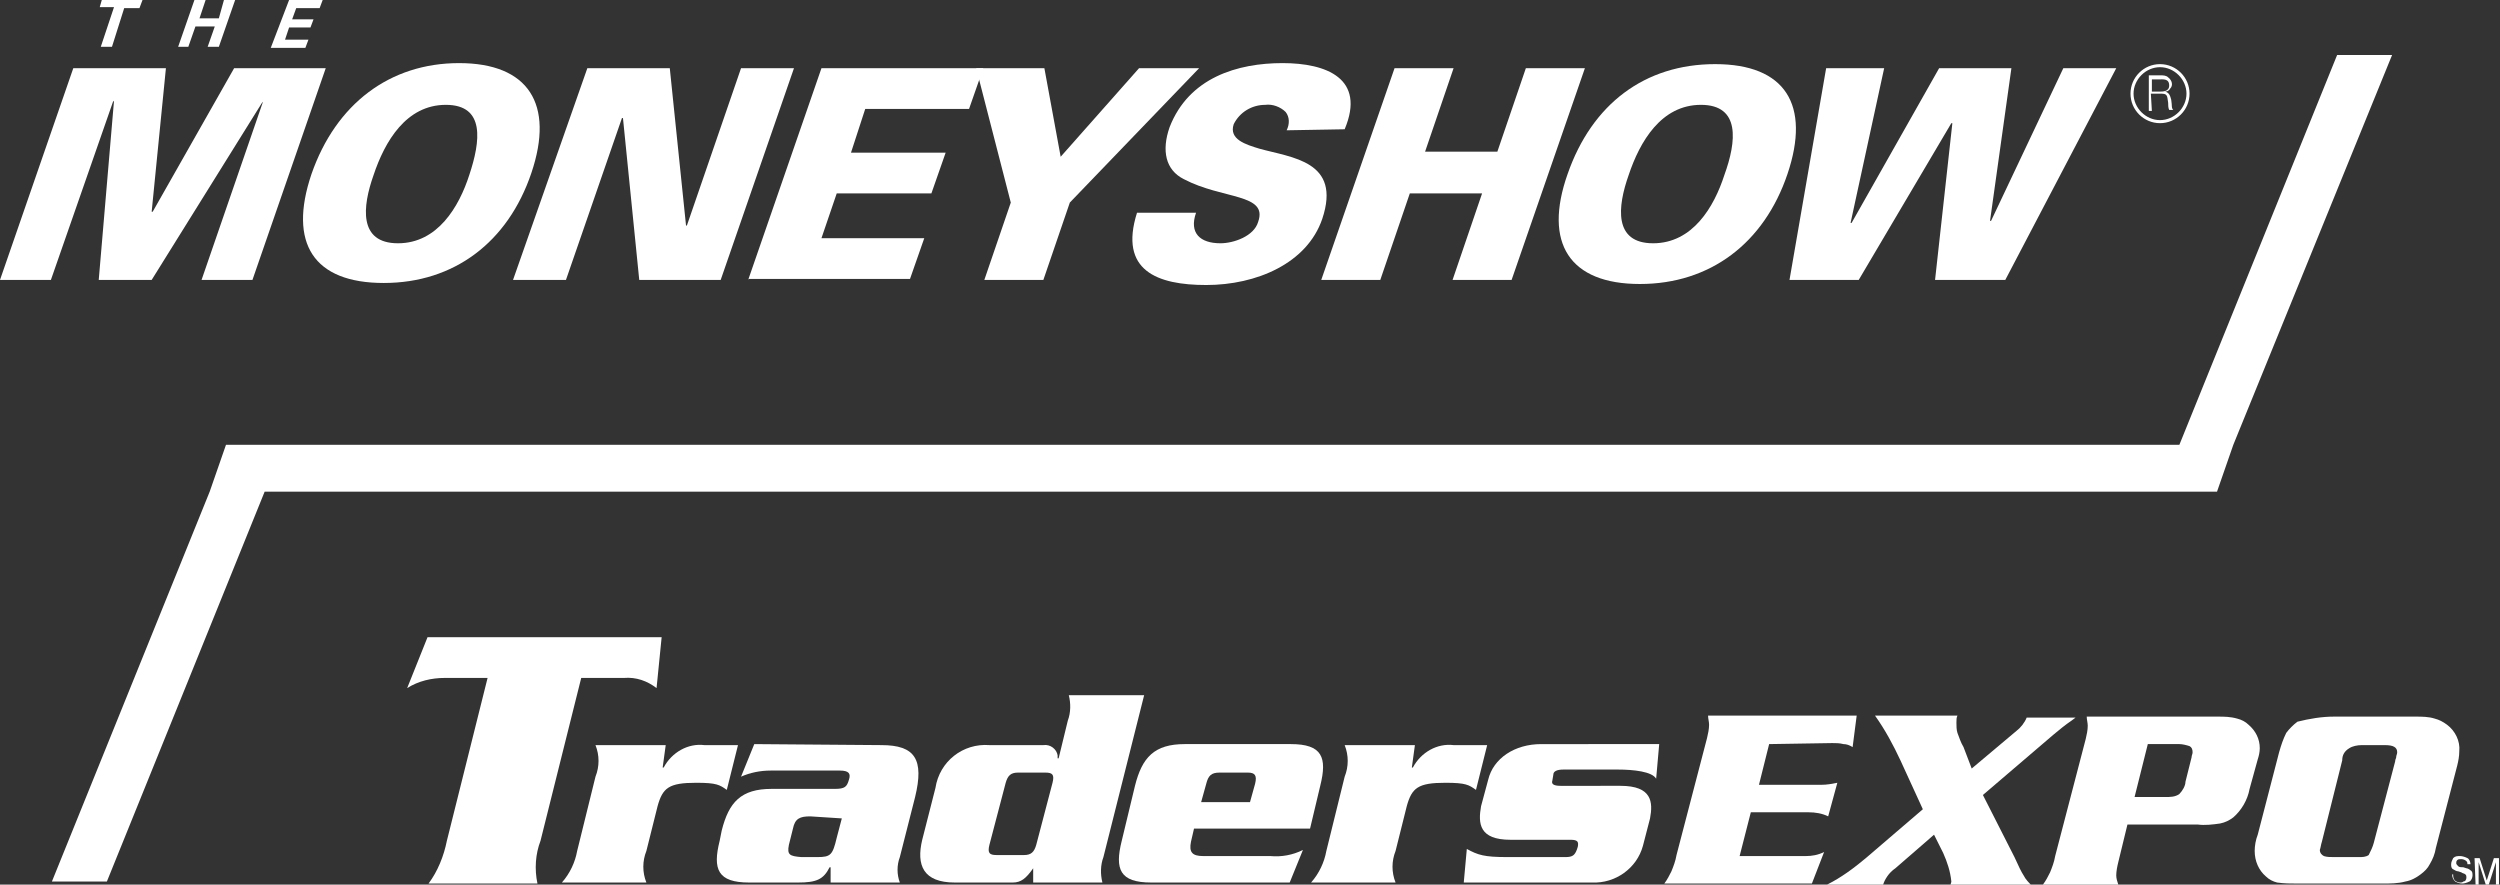
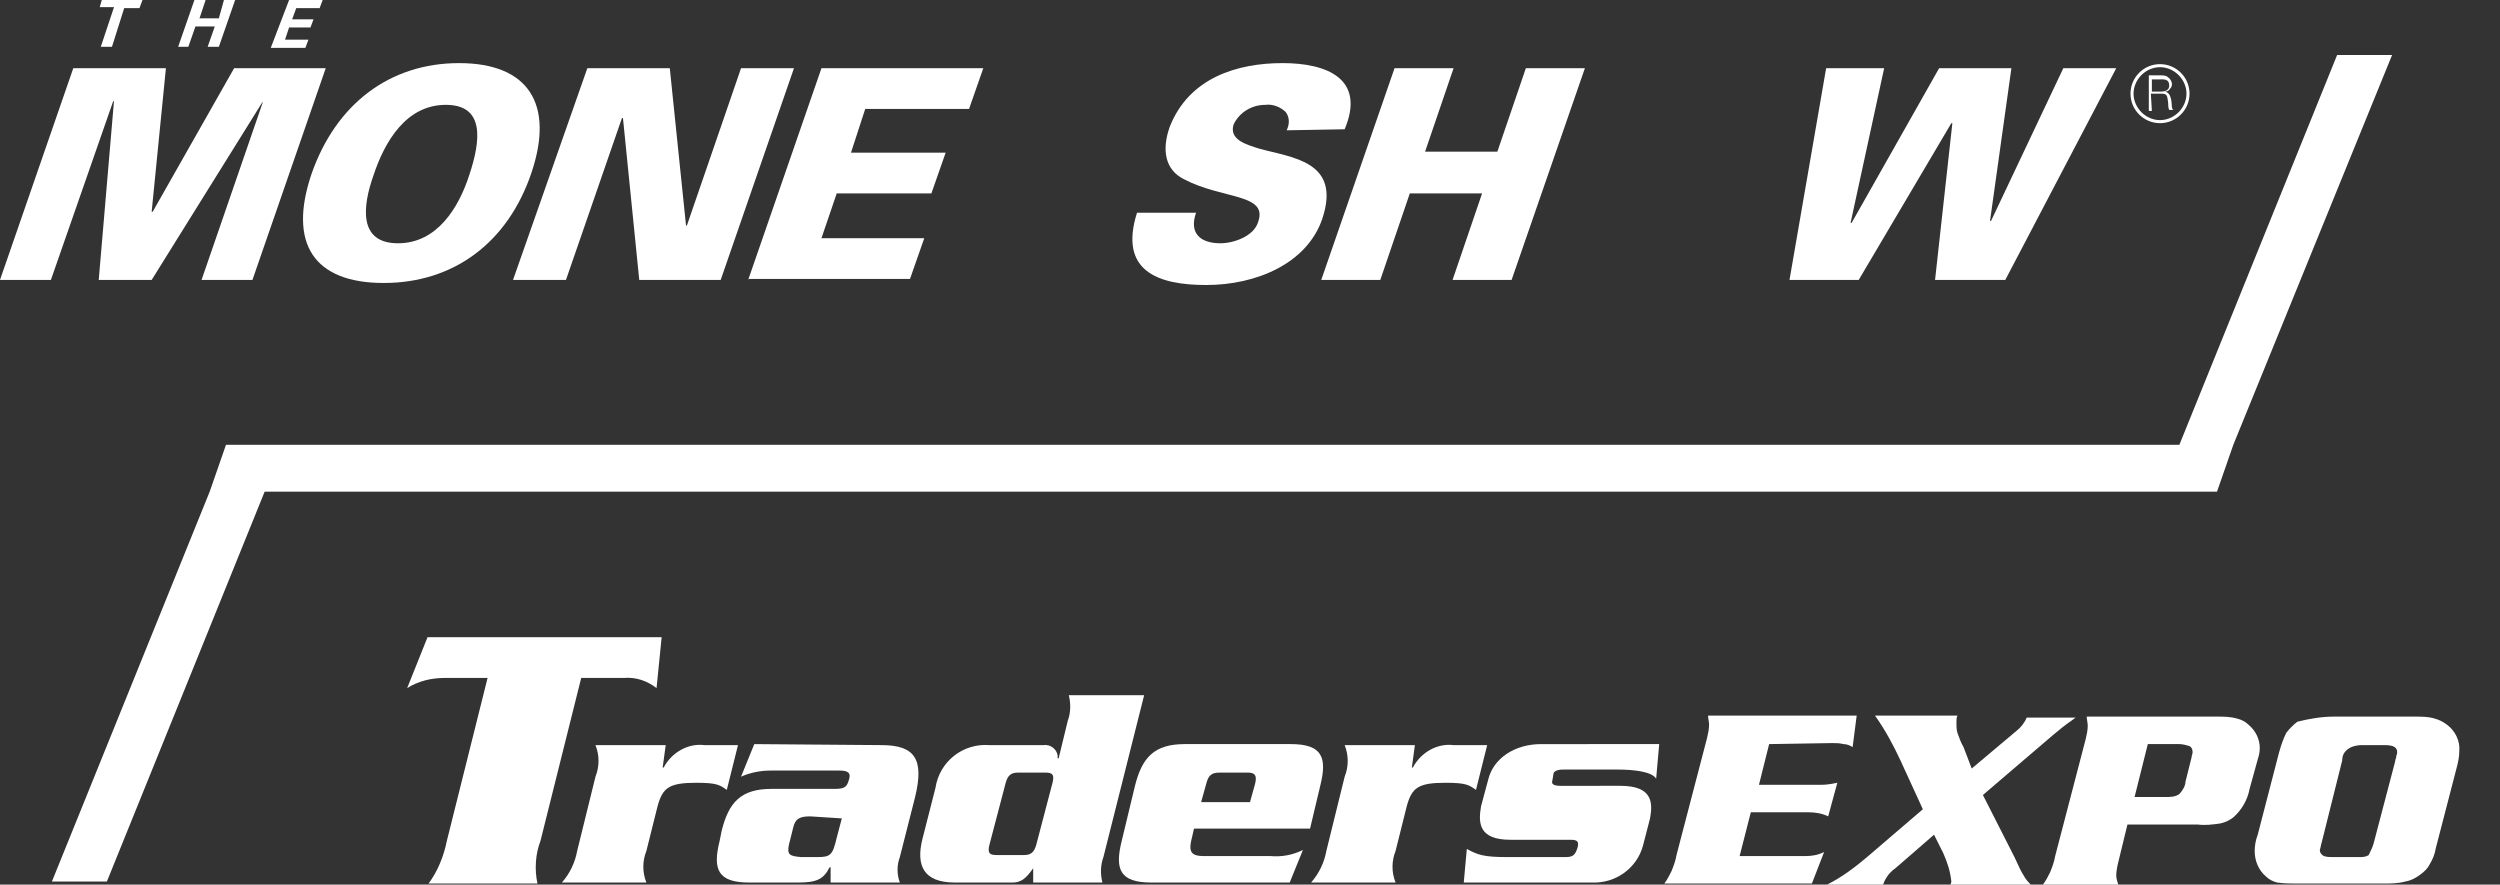
<svg xmlns="http://www.w3.org/2000/svg" version="1.1" id="Layer_1" x="0px" y="0px" viewBox="0 0 245.6 86.9" style="enable-background:new 0 0 245.6 86.9;" xml:space="preserve">
  <rect x="0" y="0" width="245.6" height="86.9" fill="#333333" stroke="none" />
  <style type="text/css">
	.st0{fill:#FFFFFF;}
</style>
  <path class="st0" d="M0,27.5L7.2,6.7h9.1l-1.4,14.1h0.1L23,6.7h9l-7.2,20.8h-5l6-17.4l0-0.1L14.9,27.5H9.7l1.5-17.6l-0.1,0.1L5,27.5  L0,27.5z" />
  <path class="st0" d="M30.6,17.1C33,10.2,38.3,6.2,45.1,6.2s9.4,4,7.1,10.8s-7.6,10.8-14.5,10.8S28.3,23.9,30.6,17.1z M43.8,10.3  c-3.9,0-6,3.6-7.1,6.9c-1.1,3.1-1.5,6.7,2.4,6.7s6-3.6,7-6.7C47.2,13.9,47.7,10.3,43.8,10.3z" />
  <path class="st0" d="M57.7,6.7h8.1l1.6,15.5l0.1-0.1l5.3-15.4H78l-7.2,20.8h-8l-1.6-15.9h-0.1l-5.5,15.9h-5.2L57.7,6.7z" />
  <path class="st0" d="M73.5,27.5l7.2-20.8h15.9l-1.4,4H85L83.6,15h9.3l-1.4,4h-9.3l-1.5,4.4h10.1l-1.4,4H73.5z" />
-   <path class="st0" d="M99.3,19.9L95.9,6.7h6.7l1.6,8.7l7.7-8.7h5.9l-12.7,13.2l-2.6,7.6h-5.8L99.3,19.9z" />
  <path class="st0" d="M126.4,12.8c0.3-0.6,0.3-1.3-0.1-1.8c-0.5-0.5-1.3-0.8-2-0.7c-1.3,0-2.5,0.7-3.1,1.9c-0.5,1.5,1.2,2,2.5,2.4  c3.2,0.9,8.1,1.2,6.2,6.9c-1.5,4.4-6.5,6.5-11.4,6.5c-4.8,0-8.6-1.4-6.8-7.1h5.8c-0.7,2,0.4,3,2.4,3c1.3,0,3.3-0.7,3.7-2.1  c1-2.8-3.5-2.2-7.3-4.2c-1.8-0.9-2.2-2.8-1.4-5.1c1.9-4.9,6.7-6.3,11.1-6.3c4.3,0,8.2,1.5,6.1,6.5L126.4,12.8z" />
  <path class="st0" d="M129.8,27.5L137,6.7h5.8l-2.8,8.2h7.1l2.8-8.2h5.8l-7.2,20.8h-5.8l2.9-8.5h-7.1l-2.9,8.5H129.8z" />
-   <path class="st0" d="M154,17.1c2.4-6.9,7.6-10.8,14.5-10.8s9.4,4,7.1,10.8s-7.6,10.8-14.5,10.8S151.6,23.9,154,17.1z M167.1,10.3  c-3.9,0-6,3.6-7.1,6.9c-1.1,3.1-1.5,6.7,2.4,6.7s6-3.6,7-6.7C170.6,13.9,171,10.3,167.1,10.3L167.1,10.3z" />
  <path class="st0" d="M175.8,27.5l3.6-20.8h5.7l-3.3,15.2h0.1l8.6-15.2h7.1l-2.1,15h0.1l7.1-15h5.2L197,27.5h-6.9l1.7-15.4h-0.1  l-9.1,15.4H175.8z" />
  <path class="st0" d="M10,0h4l-0.3,0.8h-1.5L11,4.6H9.9l1.3-3.9H9.8L10,0z" />
  <path class="st0" d="M17.5,4.6L19.1,0h1.1l-0.6,1.8h1.9L22,0h1.1l-1.6,4.6h-1.1l0.7-2h-1.9l-0.7,2H17.5z" />
  <path class="st0" d="M28.4,0h3.3l-0.3,0.8h-2.3l-0.4,1.1h2.1l-0.3,0.8h-2.1l-0.4,1.2h2.3l-0.3,0.8h-3.4L28.4,0z" />
  <path class="st0" d="M211.4,10.9h-0.3V7.4h1.1c0.3,0,0.6,0,0.8,0.2c0.4,0.3,0.5,0.8,0.2,1.1c-0.1,0.2-0.3,0.3-0.5,0.3v0  c0.4,0.1,0.5,0.4,0.6,0.8c0.1,0.6,0,0.8,0.2,1h-0.4c-0.1-0.2-0.1-0.5-0.1-0.7c-0.1-0.8-0.1-0.9-0.8-0.9h-0.9L211.4,10.9z M212.1,9  c0.4,0,1,0,1-0.6c0-0.7-0.6-0.6-1-0.6h-0.7V9L212.1,9z" />
  <path class="st0" d="M209.3,9.2c0-1.6,1.3-2.9,2.9-2.9c0,0,0,0,0,0l0,0c1.6,0,2.9,1.3,2.9,2.9l0,0c0,1.6-1.3,2.9-2.9,2.9l0,0v-0.3  c1.4,0,2.6-1.2,2.6-2.6l0,0c0-1.4-1.2-2.6-2.6-2.6l0,0c-1.4,0-2.6,1.2-2.6,2.6l0,0c0,1.4,1.2,2.6,2.6,2.6l0,0v0.3  C210.6,12.1,209.3,10.8,209.3,9.2z" />
  <path class="st0" d="M65,62.6l-0.5,5c-0.9-0.7-2-1.1-3.2-1h-4.2l-4,16c-0.5,1.3-0.6,2.8-0.3,4.2H42.1c0.9-1.2,1.5-2.7,1.8-4.2l4-16  h-4.2c-1.3,0-2.6,0.3-3.7,1l2-5L65,62.6z" />
  <path class="st0" d="M65.4,73.2l-0.3,2.2h0.1c0.8-1.5,2.4-2.4,4-2.2h3.3l-1.1,4.4c-0.7-0.5-1-0.7-3-0.7c-2.7,0-3.3,0.5-3.8,2.3  l-1.1,4.4c-0.4,1-0.4,2.1,0,3.1h-8.3c0.8-0.9,1.3-2,1.5-3.1l1.8-7.3c0.4-1,0.4-2.1,0-3.1L65.4,73.2z" />
  <path class="st0" d="M86.6,73.2c3.3,0,4.2,1.4,3.3,5.1l-1.5,5.9c-0.3,0.8-0.3,1.7,0,2.5h-6.8l0-1.5h-0.1c-0.6,1.2-1.3,1.5-3.1,1.5  h-4.8c-3.1,0-3.6-1.3-2.9-4.1l0.2-1c0.7-2.8,1.9-4.1,4.9-4.1h6.2c1,0,1.2-0.2,1.4-0.9c0.2-0.6,0-0.9-0.9-0.9h-6.8  c-1,0-2,0.2-2.9,0.6l1.3-3.2L86.6,73.2z M79.6,80.2c-1,0-1.5,0.2-1.7,1.2l-0.4,1.6c-0.2,1,0.1,1.1,1.2,1.2h1.6  c1.3,0,1.5-0.2,1.9-1.9l0.5-1.9L79.6,80.2z" />
  <path class="st0" d="M101.5,86.7l0-1.4c-0.7,1-1.2,1.4-2,1.4h-5.7c-3.1,0-3.8-1.7-3.2-4.2l1.3-5.1c0.4-2.6,2.7-4.4,5.3-4.2h5.3  c0.7-0.1,1.3,0.4,1.4,1c0,0.1,0,0.2,0,0.3h0.1l0.9-3.7c0.3-0.8,0.3-1.7,0.1-2.5h7.4l-4,15.9c-0.3,0.8-0.3,1.7-0.1,2.5L101.5,86.7z   M103.4,76.9c0.2-0.8,0-1-0.7-1H100c-0.7,0-1,0.3-1.2,1L97.2,83c-0.2,0.8,0,1,0.7,1h2.7c0.7,0,1-0.3,1.2-1L103.4,76.9z" />
  <path class="st0" d="M117.3,81.4l-0.3,1.3c-0.2,1,0.1,1.4,1.2,1.4h6.6c1.1,0.1,2.2-0.1,3.2-0.6l-1.3,3.2h-13.6  c-3.1,0-3.6-1.3-2.9-4.1l1.3-5.4c0.7-2.8,1.9-4.1,4.9-4.1h10.4c3.1,0,3.6,1.3,2.9,4.1l-1,4.2L117.3,81.4z M122.8,78.8l0.5-1.8  c0.2-0.8,0-1.1-0.7-1.1h-2.8c-0.8,0-1.1,0.3-1.3,1.1l-0.5,1.8H122.8z" />
  <path class="st0" d="M139,73.2l-0.3,2.2h0.1c0.8-1.5,2.4-2.4,4-2.2h3.3l-1.1,4.4c-0.7-0.5-1-0.7-3-0.7c-2.7,0-3.3,0.5-3.8,2.3  l-1.1,4.4c-0.4,1-0.4,2.1,0,3.1h-8.3c0.8-0.9,1.3-2,1.5-3.1l1.8-7.3c0.4-1,0.4-2.1,0-3.1L139,73.2z" />
  <path class="st0" d="M159.2,77.2c3.1,0,3.2,1.6,2.9,3.2l-0.7,2.7c-0.6,2.2-2.7,3.7-5,3.6h-12.6l0.3-3.3c1.1,0.6,1.7,0.8,4,0.8h5.7  c0.7,0,0.9-0.2,1.1-0.7l0.1-0.3c0.1-0.5,0-0.7-0.7-0.7h-5.9c-3.1,0-3.2-1.6-2.9-3.3l0.7-2.6c0.5-2.1,2.6-3.5,5.2-3.5H163l-0.3,3.4  c-0.4-0.7-2.2-0.9-3.8-0.9h-5.3c-0.7,0-1,0.2-1,0.5l-0.1,0.6c-0.1,0.3,0.1,0.5,0.8,0.5L159.2,77.2z" />
  <path class="st0" d="M173.8,73.1l-1,4h6.1c0.6,0,1.1-0.1,1.6-0.2l-0.9,3.3c-0.6-0.3-1.3-0.4-1.9-0.4h-5.7l-1.1,4.3h6.5  c0.6,0,1.2-0.1,1.8-0.4l-1.2,3.1h-14.5c0.3-0.4,0.5-0.8,0.7-1.2c0.2-0.5,0.4-1,0.5-1.6l3-11.5c0.1-0.4,0.2-0.9,0.2-1.3  c0-0.3-0.1-0.6-0.1-0.9h14.6l-0.4,3.1c-0.3-0.2-0.6-0.3-0.9-0.3c-0.4-0.1-0.7-0.1-1.1-0.1L173.8,73.1z" />
  <path class="st0" d="M193.7,75.5l4.4-3.7c0.4-0.3,0.8-0.8,1-1.3h4.8l-0.4,0.3c-0.6,0.4-1.2,0.9-1.8,1.4l-6.9,5.9l3.1,6.1  c0.4,0.9,0.7,1.5,0.9,1.8c0.2,0.4,0.5,0.7,0.8,1h-8c0-0.1,0.1-0.3,0.1-0.4c-0.1-1-0.4-1.9-0.8-2.8L190,82l-3.8,3.3  c-0.3,0.2-0.6,0.5-0.8,0.8c-0.2,0.3-0.3,0.5-0.4,0.8h-5.5c1.4-0.7,2.6-1.6,3.8-2.6l5.6-4.8l-2.2-4.8c-0.7-1.5-1.5-3-2.5-4.4h8.1  c-0.1,0.2-0.1,0.4-0.1,0.7c0,0.3,0,0.7,0.1,1c0.2,0.5,0.3,0.9,0.6,1.4L193.7,75.5z" />
  <path class="st0" d="M209,81l-0.9,3.7c-0.1,0.4-0.2,0.9-0.2,1.3c0,0.3,0.1,0.6,0.2,0.9h-7.4c0.3-0.4,0.5-0.8,0.7-1.2  c0.2-0.5,0.4-1,0.5-1.6l3-11.5c0.1-0.4,0.2-0.9,0.2-1.3c0-0.3-0.1-0.6-0.1-0.9h12.9c0.6,0,1.2,0,1.9,0.2c0.4,0.1,0.8,0.3,1.1,0.6  c0.7,0.6,1.1,1.4,1.1,2.3c0,0.4-0.1,0.8-0.2,1.1l-0.8,2.9c-0.2,1.1-0.8,2.1-1.6,2.8c-0.4,0.3-0.8,0.5-1.3,0.6  c-0.7,0.1-1.5,0.2-2.2,0.1H209z M209.7,78.3h3c0.5,0,1,0,1.4-0.3c0.3-0.3,0.6-0.8,0.6-1.2l0.6-2.4c0-0.2,0.1-0.3,0.1-0.5  c0-0.3-0.1-0.5-0.3-0.6c-0.3-0.1-0.7-0.2-1-0.2h-3.1L209.7,78.3z" />
  <path class="st0" d="M229.3,70.4h8c0.6,0,1.3,0,1.9,0.2c0.4,0.1,0.8,0.3,1.2,0.6c0.8,0.6,1.3,1.6,1.2,2.6c0,0.5-0.1,1-0.2,1.4  l-2.1,8.1c-0.1,0.6-0.3,1.1-0.6,1.6c-0.2,0.4-0.5,0.7-0.9,1c-0.4,0.3-0.9,0.6-1.5,0.7c-0.7,0.2-1.5,0.2-2.2,0.2h-8.4  c-0.7,0-1.3,0-2-0.1c-0.4-0.1-0.8-0.3-1.1-0.6c-0.7-0.6-1.1-1.5-1.1-2.5c0-0.5,0.1-1.1,0.3-1.6l2.1-8.1c0.2-0.7,0.4-1.3,0.7-1.9  c0.3-0.4,0.7-0.8,1.1-1.1C226.9,70.6,228.1,70.4,229.3,70.4z M230.1,74.7l-2,8c-0.1,0.3-0.1,0.5-0.2,0.8c0,0.3,0.2,0.5,0.4,0.6  c0.3,0.1,0.6,0.1,1,0.1h2.4c0.4,0,0.7,0,1-0.2c0.2-0.4,0.4-0.8,0.5-1.2l2.1-8c0-0.2,0.1-0.3,0.1-0.4c0-0.2,0.1-0.3,0.1-0.5  c0-0.5-0.4-0.7-1.2-0.7h-2.3c-0.4,0-0.9,0.1-1.2,0.3C230.3,73.8,230.1,74.2,230.1,74.7L230.1,74.7z" />
-   <path class="st0" d="M241,86c0,0.1,0,0.2,0.1,0.4c0.1,0.2,0.4,0.3,0.6,0.3c0.1,0,0.2,0,0.3-0.1c0.2,0,0.3-0.2,0.3-0.4  c0-0.1,0-0.2-0.1-0.3c-0.1-0.1-0.3-0.1-0.4-0.2l-0.3-0.1c-0.2,0-0.3-0.1-0.5-0.2c-0.2-0.1-0.2-0.3-0.2-0.5c0-0.2,0.1-0.4,0.2-0.6  c0.2-0.2,0.4-0.2,0.7-0.2c0.2,0,0.5,0.1,0.7,0.2c0.2,0.1,0.3,0.4,0.3,0.6h-0.3c0-0.1,0-0.2-0.1-0.3c-0.1-0.1-0.3-0.2-0.5-0.2  c-0.2,0-0.3,0-0.4,0.1c-0.1,0.1-0.1,0.2-0.1,0.3c0,0.1,0.1,0.2,0.2,0.3c0.1,0.1,0.3,0.1,0.5,0.1l0.3,0.1c0.1,0,0.3,0.1,0.4,0.2  c0.2,0.1,0.2,0.3,0.2,0.5c0,0.2-0.1,0.5-0.3,0.6c-0.2,0.1-0.5,0.2-0.7,0.2c-0.3,0-0.5-0.1-0.7-0.2c-0.2-0.2-0.3-0.4-0.3-0.7H241z" />
-   <path class="st0" d="M243.1,84.3h0.5l0.7,2.2l0.7-2.2h0.5v2.6h-0.3v-1.5c0-0.1,0-0.1,0-0.3c0-0.1,0-0.3,0-0.4l-0.7,2.2h-0.3  l-0.7-2.2v0.1c0,0.1,0,0.2,0,0.3c0,0.1,0,0.2,0,0.3v1.5h-0.3L243.1,84.3z" />
  <polygon class="st0" points="229.6,5.4 214.1,43.7 22.2,43.7 20.6,48.3 20.6,48.3 5.1,86.6 10.5,86.6 26,48.3 217.8,48.3   219.4,43.7 219.4,43.7 235,5.4 " />
</svg>